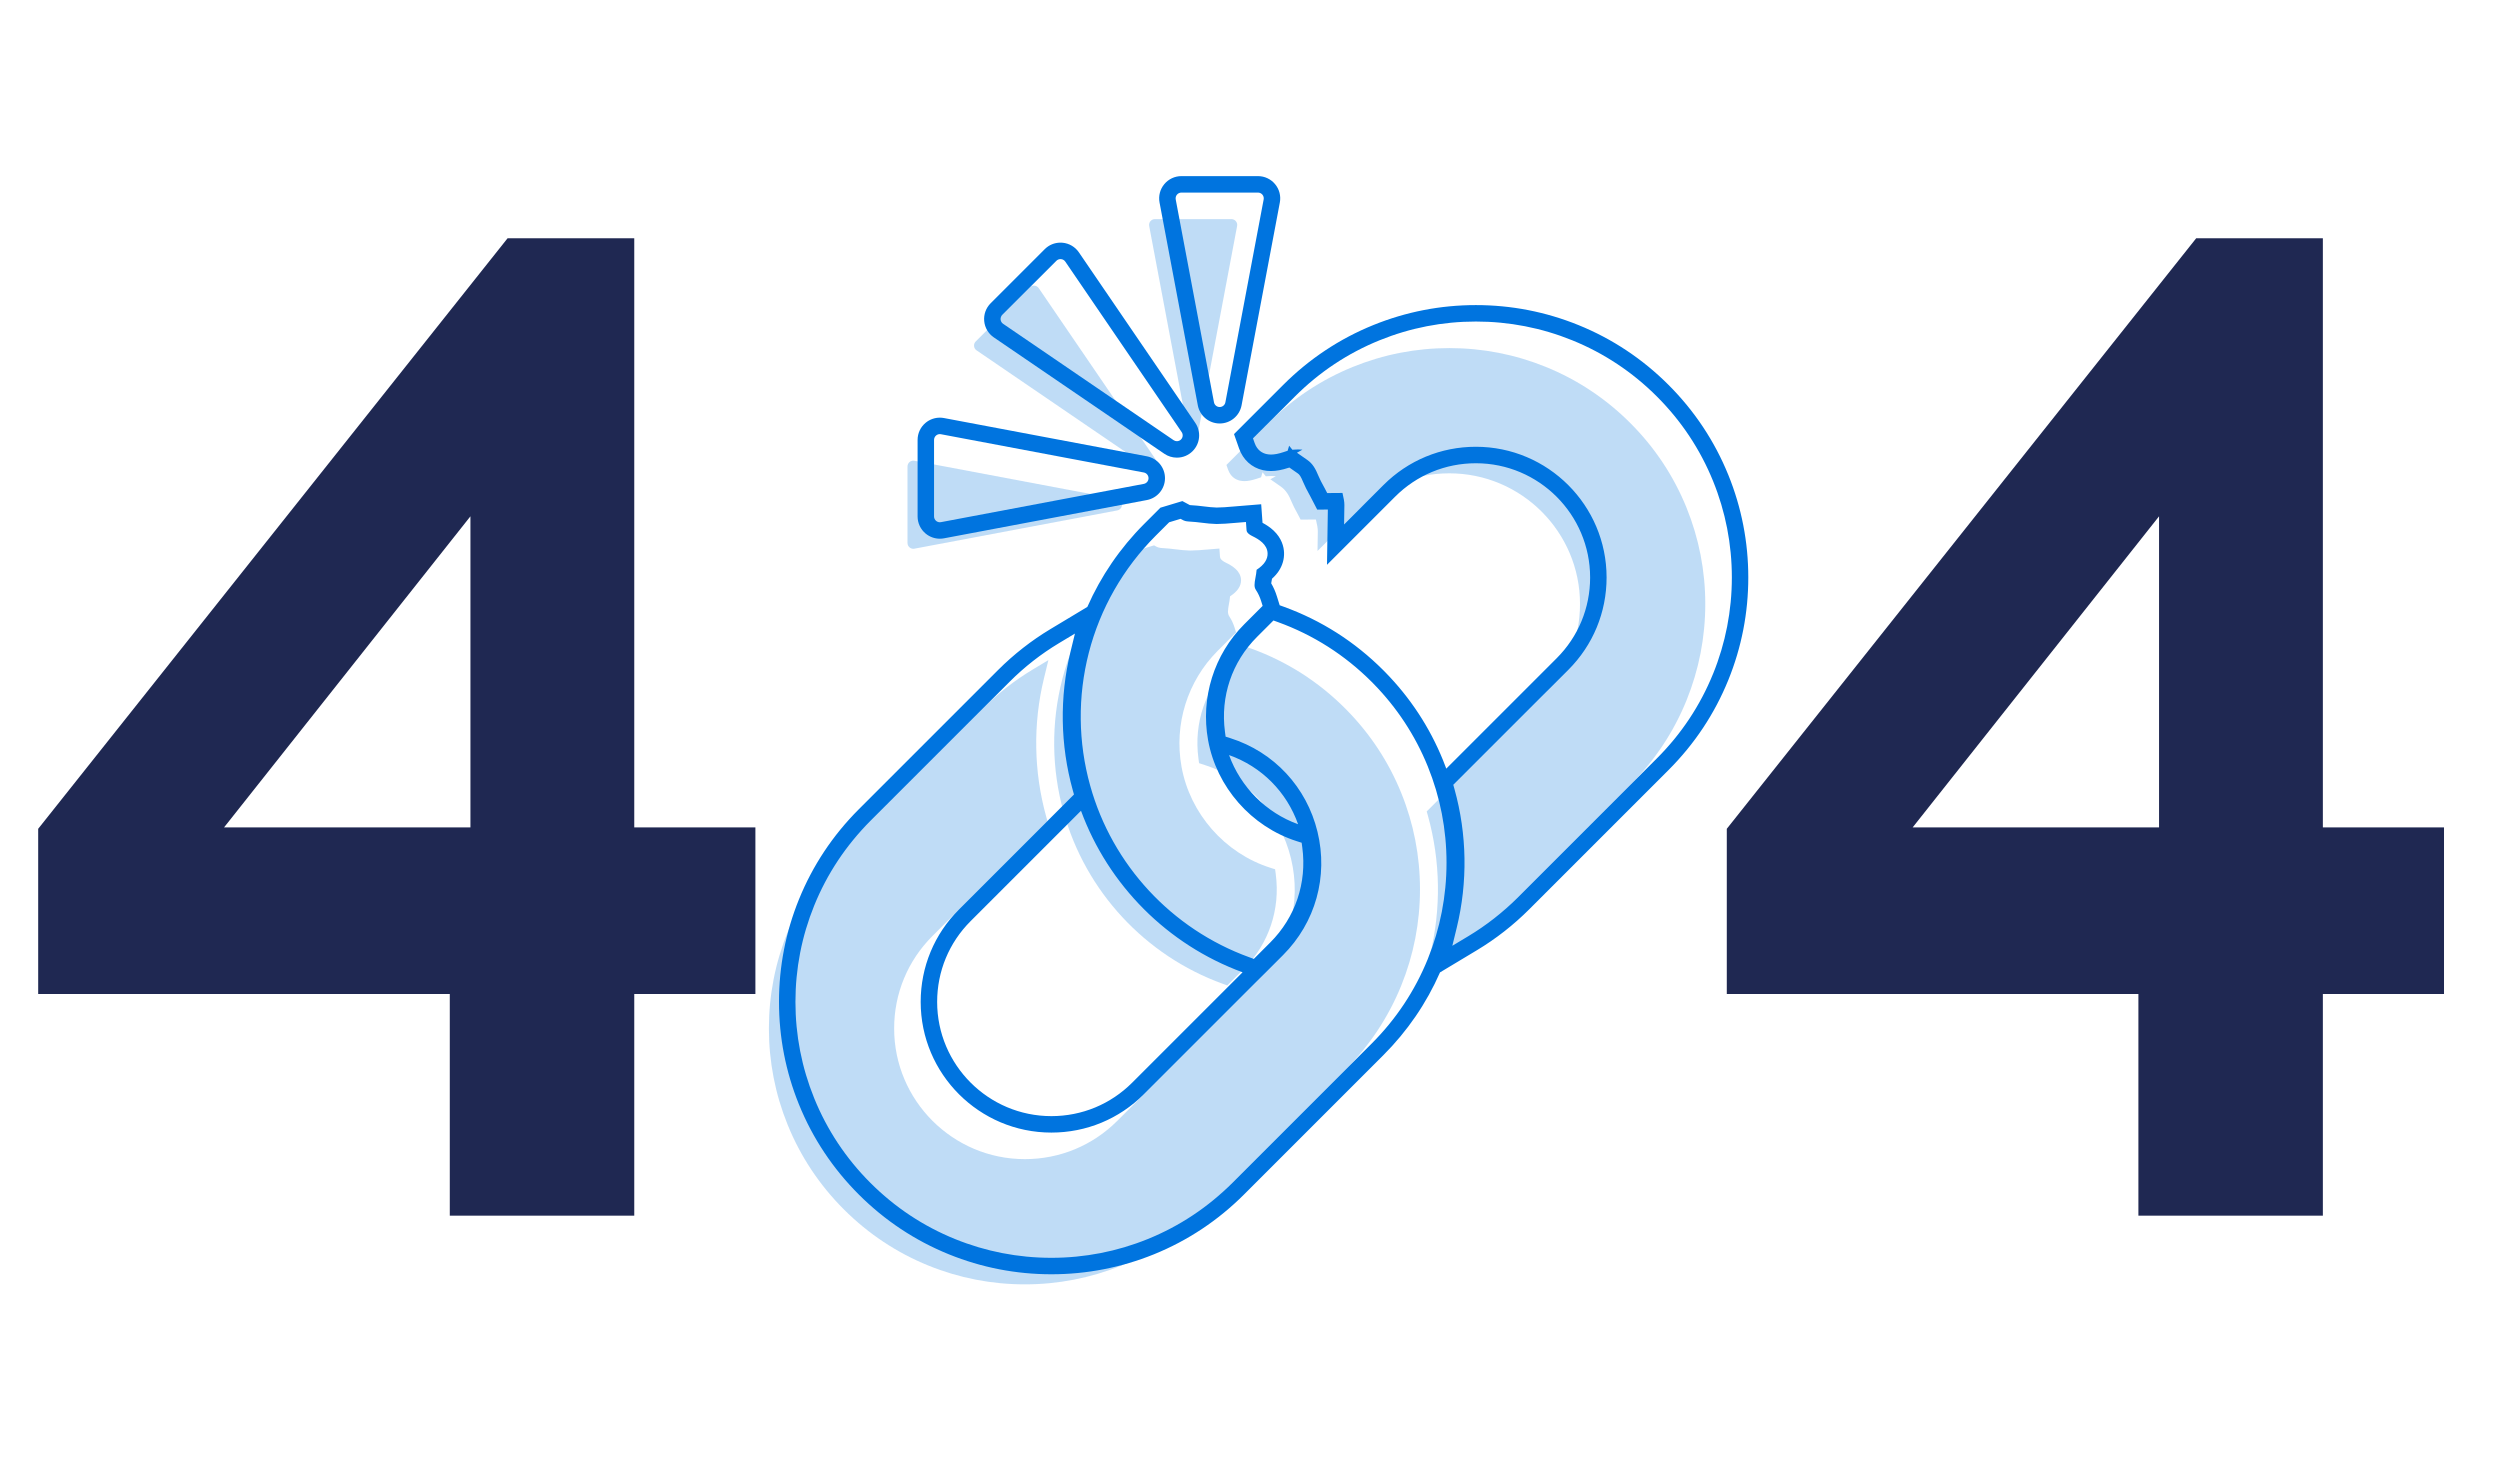
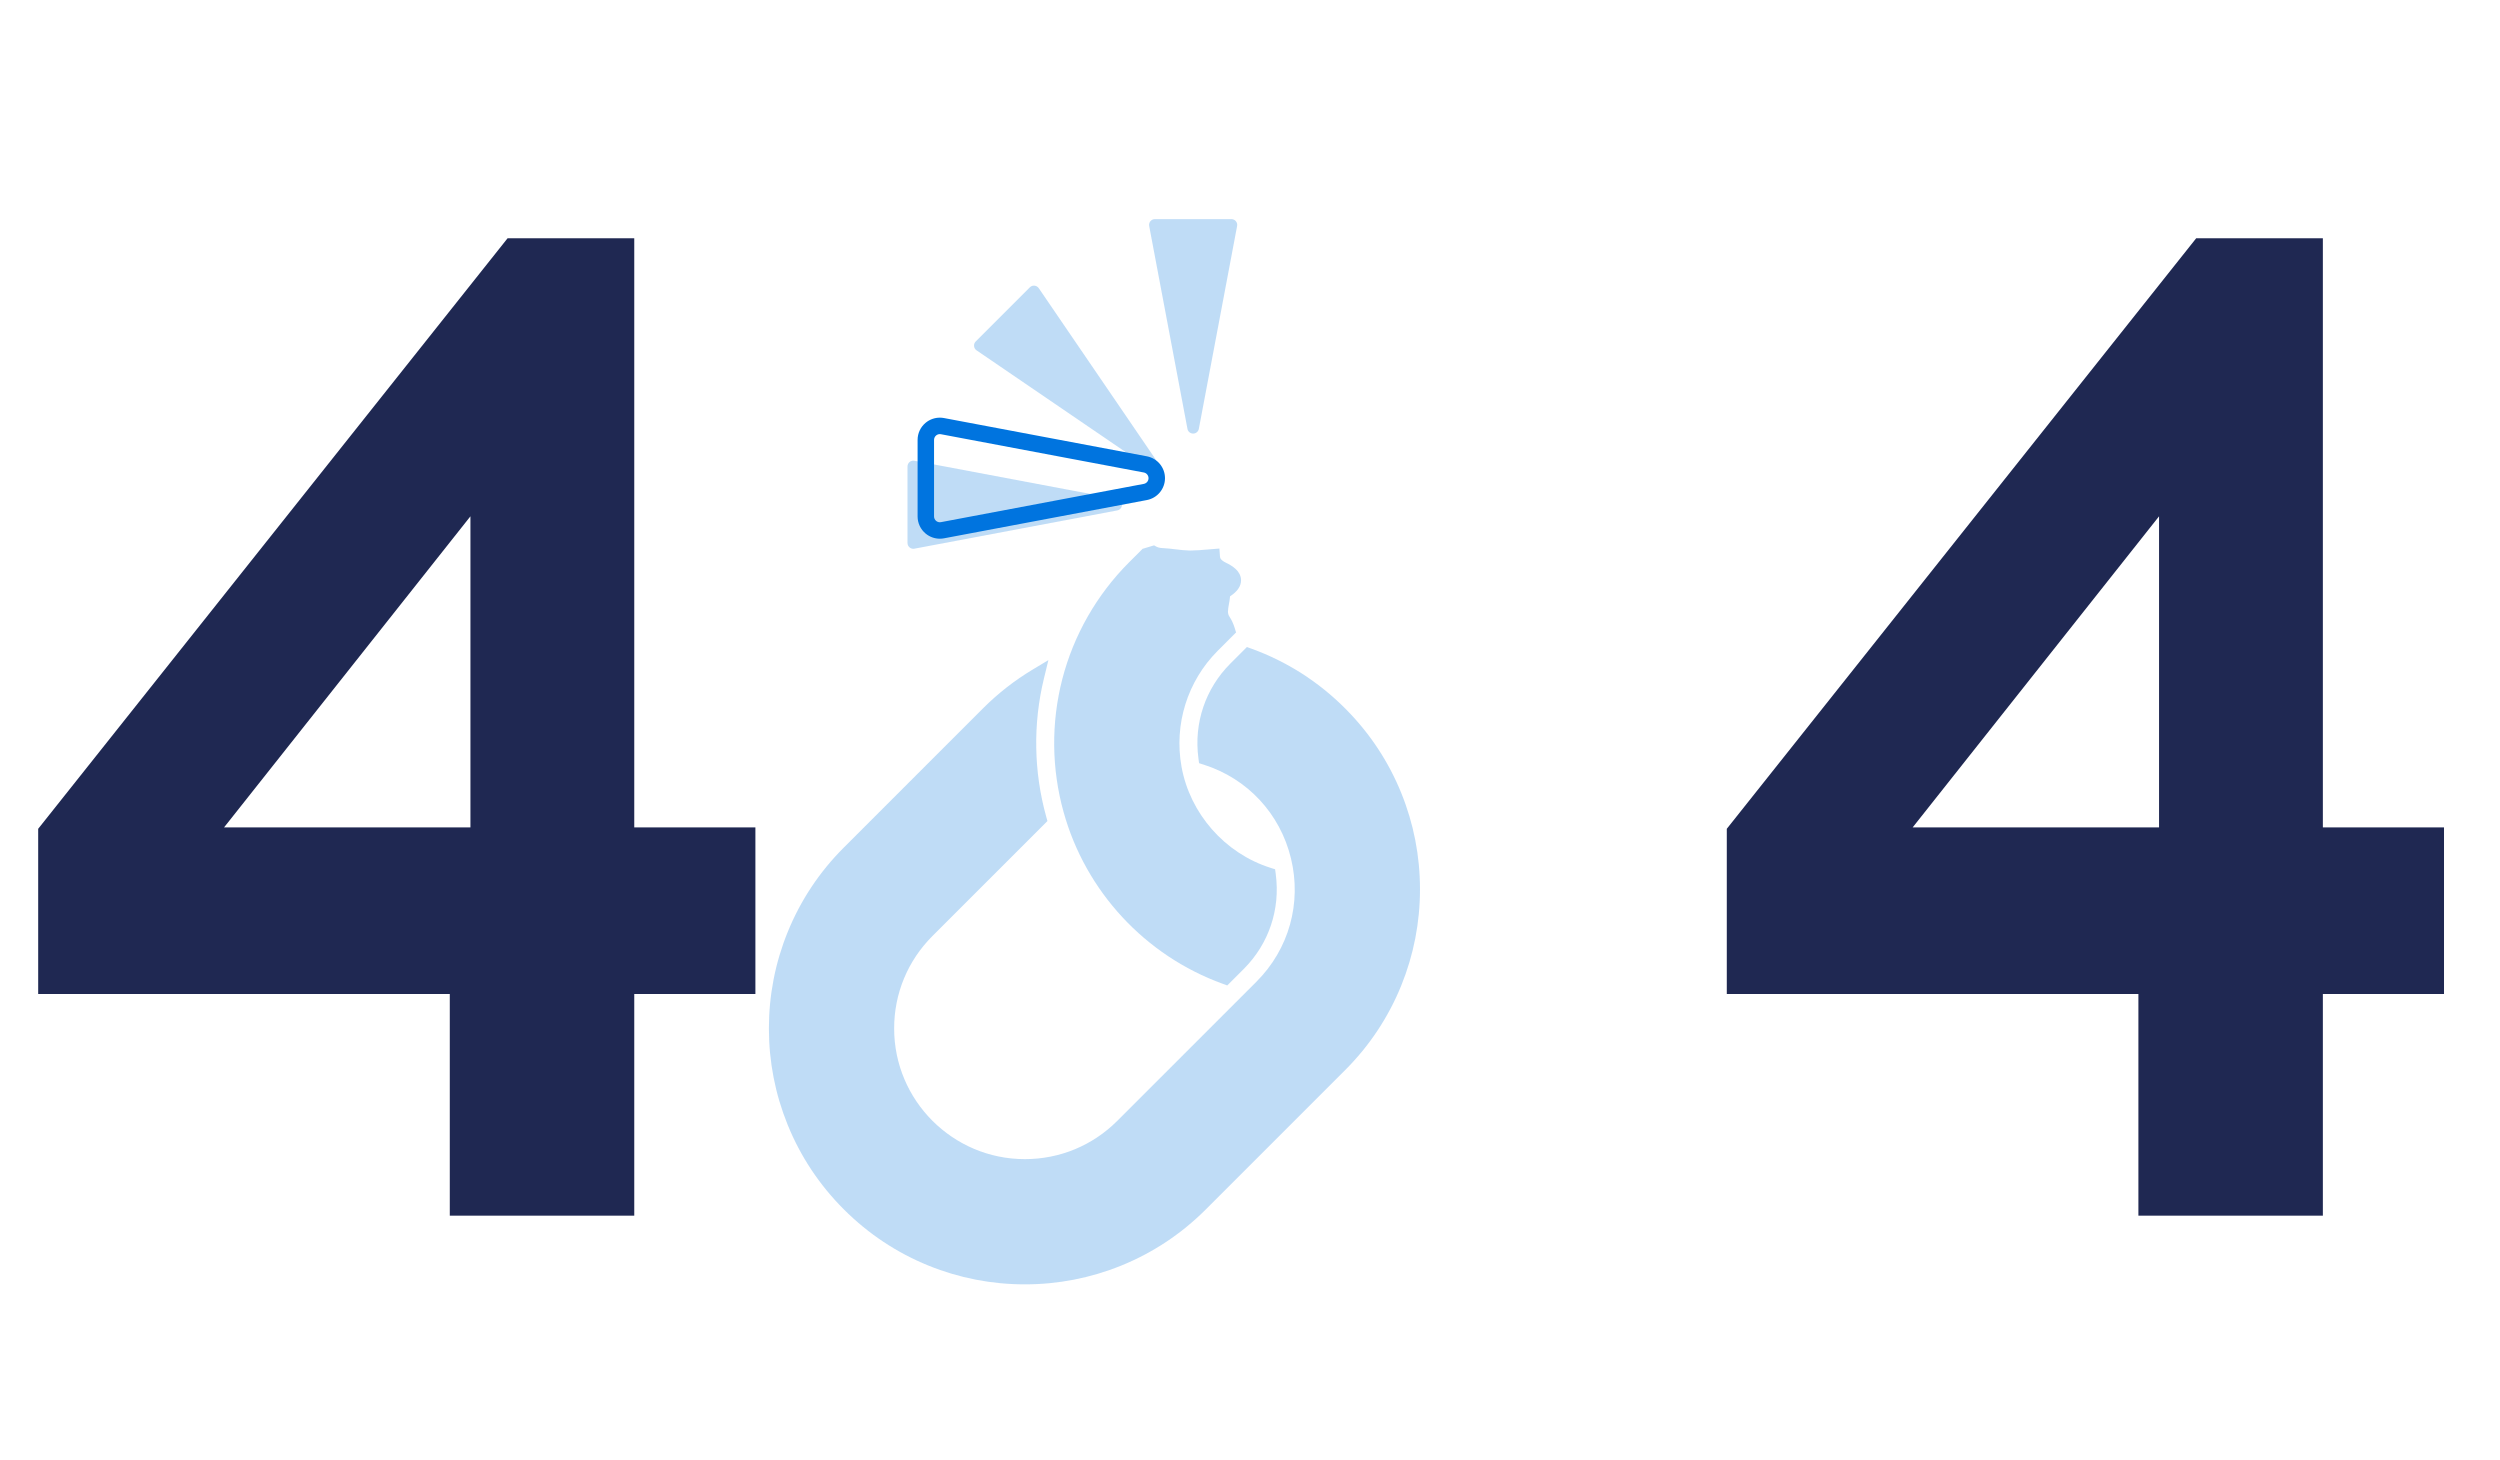
<svg xmlns="http://www.w3.org/2000/svg" width="582" height="340" viewBox="0 0 582 340" fill="none">
  <path d="M104.711 283V231.403H8.889V192.946L118.171 55.462H147.655V192.626H175.857V231.403H147.655V283H104.711ZM52.153 192.626H109.518V120.198L52.153 192.626ZM497.819 283V231.403H401.997V192.946L511.279 55.462H540.763V192.626H568.965V231.403H540.763V283H497.819ZM445.261 192.626H502.626V120.198L445.261 192.626Z" fill="#1F2852" />
  <g clip-path="url(#clip0_3731_38457)">
    <path d="M313.122 249.148C318.81 243.462 323.212 236.831 326.21 229.44C329.105 222.301 330.573 214.759 330.573 207.022C330.573 199.285 329.106 191.742 326.211 184.604C323.285 177.388 319.016 170.892 313.522 165.297L313.125 164.896C306.899 158.67 299.58 154.003 291.37 151.022L290.562 150.73L290.281 150.627L290.07 150.838L286.446 154.462C280.618 160.289 277.901 168.331 278.992 176.527L279.105 177.376L279.144 177.671L279.429 177.761L280.246 178.021C290.415 181.253 297.999 189.4 300.534 199.815C303.071 210.235 300.07 220.97 292.506 228.534L276.269 244.769C268.305 252.733 260.353 260.685 260.102 260.935C254.355 266.681 246.714 269.846 238.586 269.846C221.807 269.846 208.157 256.198 208.157 239.421C208.157 231.294 211.323 223.655 217.069 217.909L243.647 191.334L243.841 191.14L243.768 190.876L243.557 190.117C240.642 179.623 240.462 168.486 243.037 157.91L243.802 154.767L244.067 153.675L243.103 154.254L240.331 155.92C236.176 158.417 232.316 161.435 228.859 164.893L196.453 197.295C190.766 202.982 186.362 209.614 183.365 217.004C180.468 224.143 179 231.686 179 239.423C179 247.159 180.468 254.702 183.363 261.841C186.361 269.233 190.765 275.864 196.452 281.55C202.139 287.236 208.772 291.64 216.165 294.637C223.304 297.532 230.848 299 238.586 299C246.323 299 253.867 297.532 261.006 294.637C268.399 291.64 275.031 287.236 280.718 281.55L313.124 249.148H313.122Z" fill="#0074DF" fill-opacity="0.25" />
    <path d="M281.021 127.934C279.676 128.051 278.406 128.161 277.189 128.161C277.081 128.161 276.974 128.161 276.866 128.158C275.807 128.14 274.767 128.013 273.667 127.881C272.704 127.765 271.708 127.644 270.671 127.597C269.852 127.559 269.457 127.389 269.325 127.319L268.832 127.053L268.66 126.96L268.473 127.017L267.455 127.325C267.113 127.429 266.773 127.531 266.434 127.633L266.108 127.73L265.994 127.765L265.91 127.849L262.868 130.891C255.323 138.435 249.936 147.864 247.289 158.157C244.682 168.294 244.793 178.984 247.61 189.07C252.741 207.524 266.576 222.456 284.619 229.016L285.427 229.31L285.708 229.413L285.919 229.202L289.543 225.578C295.371 219.751 298.088 211.708 296.997 203.513L296.884 202.664L296.845 202.369L296.56 202.278L295.743 202.019C285.134 198.649 277.012 189.403 275.053 178.464C273.287 168.628 276.437 158.552 283.482 151.507L287.558 147.431L287.758 147.231L287.674 146.96L287.432 146.181C287.114 145.161 286.715 144.299 286.211 143.545C285.745 142.852 285.817 142.128 286.093 140.642C286.202 140.059 286.313 139.458 286.357 138.825C288.109 137.683 288.97 136.389 288.913 134.975C288.831 132.908 286.88 131.724 285.417 131.013C284.068 130.358 284.028 129.823 284.008 129.535L283.911 128.175L283.876 127.702L283.404 127.74L282.045 127.852C281.701 127.88 281.358 127.91 281.019 127.938C281.019 127.938 281.019 127.938 281.018 127.938L281.021 127.934Z" fill="#0074DF" fill-opacity="0.25" />
-     <path d="M379.537 182.741C385.224 177.054 389.628 170.423 392.625 163.032C395.52 155.893 396.989 148.35 396.989 140.613C396.989 132.877 395.52 125.334 392.625 118.195C389.628 110.803 385.224 104.172 379.537 98.486C373.85 92.8 367.217 88.396 359.824 85.399C352.685 82.504 345.141 81.036 337.403 81.036C329.665 81.036 322.122 82.504 314.982 85.399C307.589 88.396 300.958 92.8 295.271 98.486L285.724 108.032L285.515 108.241L285.612 108.52L285.894 109.323C286.507 111.066 287.737 111.682 288.66 111.891C288.986 111.965 289.337 112.002 289.701 112.002C290.522 112.002 291.476 111.817 292.618 111.435L293.343 111.196L293.575 111.12L293.645 110.885L293.847 110.21C293.873 110.123 293.895 110.037 293.912 109.95C293.967 110.004 294.025 110.07 294.094 110.156L294.528 110.693L294.679 110.88L294.919 110.867L295.608 110.83C295.779 110.822 295.948 110.817 296.115 110.817C296.418 110.817 296.722 110.833 297.029 110.864L296.401 111.212L295.742 111.578L296.36 112.008L298.137 113.245C299.404 114.127 300.058 115.288 300.759 116.998C301.087 117.792 301.496 118.541 301.857 119.201C302.006 119.474 302.146 119.73 302.273 119.977L302.654 120.713L302.786 120.969L303.074 120.966L303.902 120.96C304.817 120.954 305.588 120.948 306.34 120.941C306.35 120.985 306.36 121.028 306.369 121.07L306.372 121.084C306.602 122.091 306.801 122.96 306.787 123.774L306.735 127.106L306.717 128.265L307.536 127.446L315.882 119.101C321.63 113.355 329.271 110.19 337.398 110.19C354.177 110.19 367.826 123.838 367.826 140.615C367.826 148.742 364.661 156.381 358.914 162.128L332.337 188.703L332.143 188.897L332.215 189.162L332.427 189.92C335.341 200.415 335.521 211.551 332.947 222.127L332.182 225.27L331.916 226.363L332.88 225.783L335.653 224.117C339.807 221.62 343.668 218.601 347.125 215.144L379.531 182.743L379.537 182.741Z" fill="#0074DF" fill-opacity="0.25" />
    <path d="M227.148 79.49C226.864 79.775 226.722 80.17 226.759 80.57C226.796 80.971 227.01 81.333 227.342 81.56L267.039 108.654C267.271 108.812 267.536 108.889 267.801 108.889C268.149 108.889 268.496 108.754 268.756 108.494C269.215 108.035 269.283 107.313 268.917 106.778L241.819 67.084C241.593 66.752 241.229 66.538 240.829 66.501C240.787 66.497 240.745 66.495 240.703 66.495C240.347 66.495 240.002 66.635 239.747 66.89L227.147 79.489L227.148 79.49Z" fill="#0074DF" fill-opacity="0.25" />
    <path d="M276.436 99.837C276.556 100.475 277.113 100.937 277.763 100.937C278.414 100.937 278.97 100.475 279.091 99.837L288 52.611C288.075 52.216 287.97 51.809 287.714 51.499C287.457 51.19 287.076 51.011 286.674 51.011H268.855C268.453 51.011 268.071 51.19 267.816 51.499C267.558 51.808 267.453 52.216 267.529 52.611L276.438 99.837H276.436Z" fill="#0074DF" fill-opacity="0.25" />
    <path d="M211.267 108.591V126.408C211.267 126.809 211.446 127.191 211.755 127.447C212 127.65 212.305 127.757 212.616 127.757C212.699 127.757 212.783 127.75 212.867 127.734L260.098 118.825C260.736 118.706 261.198 118.148 261.198 117.498C261.198 116.848 260.736 116.292 260.098 116.171L212.867 107.262C212.784 107.246 212.7 107.239 212.618 107.239C212.305 107.239 212 107.348 211.756 107.549C211.447 107.806 211.268 108.187 211.268 108.588L211.267 108.591Z" fill="#0074DF" fill-opacity="0.25" />
-     <path d="M402.357 110.576C399.166 102.707 394.479 95.649 388.427 89.597C382.375 83.546 375.316 78.86 367.445 75.669C359.845 72.588 351.818 71.025 343.584 71.025C335.349 71.025 327.322 72.588 319.723 75.669C311.853 78.86 304.794 83.546 298.742 89.597L289.195 99.144L288.986 99.353L287.28 101.058L288.08 103.333L288.177 103.613L288.459 104.415C289.378 107.025 291.395 108.861 293.994 109.449C294.596 109.585 295.232 109.654 295.882 109.654C297.119 109.654 298.468 109.404 300.003 108.893L300.162 108.841L300.355 108.975L302.132 110.213C302.522 110.483 302.825 110.876 303.397 112.273C303.806 113.265 304.288 114.149 304.676 114.86C304.815 115.114 304.946 115.353 305.053 115.562L305.434 116.296L305.566 116.552L306.647 118.638L308.996 118.622H309.124L309.089 120.87L309.071 122.029L308.925 131.484L315.612 124.798L316.431 123.978L324.777 115.633C329.8 110.611 336.48 107.845 343.584 107.845C358.248 107.845 370.18 119.774 370.18 134.438C370.18 141.541 367.414 148.219 362.39 153.242L336.693 178.937C336.453 178.284 336.202 177.634 335.94 176.988C332.825 169.305 328.281 162.392 322.435 156.437L322.43 156.432L322.425 156.427L322.028 156.026L322.021 156.018L322.013 156.011C315.389 149.387 307.598 144.419 298.857 141.246L298.049 140.954L297.906 140.902L297.6 139.914L297.516 139.643L297.274 138.865C296.919 137.725 296.479 136.716 295.934 135.799C295.957 135.647 295.993 135.441 296.044 135.165C296.071 135.021 296.098 134.874 296.125 134.722C296.748 134.166 297.272 133.571 297.689 132.942C298.558 131.635 298.985 130.148 298.926 128.644C298.873 127.303 298.409 125.325 296.499 123.521C295.642 122.713 294.695 122.127 293.915 121.712L293.882 121.248L293.605 117.39L289.748 117.705L289.276 117.743L287.917 117.854C287.568 117.883 287.221 117.912 286.877 117.942L287.039 119.85L287.201 121.759C287.201 121.759 287.201 121.759 287.202 121.759C287.541 121.729 287.883 121.699 288.228 121.672L289.586 121.561L290.059 121.522L290.093 121.996L290.191 123.355C290.212 123.643 290.25 124.178 291.6 124.833C293.061 125.544 295.014 126.728 295.096 128.796C295.151 130.21 294.292 131.504 292.539 132.646C292.496 133.278 292.385 133.879 292.276 134.462C291.999 135.948 291.926 136.672 292.394 137.366C292.898 138.12 293.297 138.981 293.615 140.002L293.857 140.781L293.941 141.051L293.741 141.251L289.664 145.327C282.619 152.372 279.468 162.449 281.236 172.284C283.195 183.223 291.317 192.469 301.926 195.839L302.743 196.099L303.027 196.189L303.067 196.484L303.179 197.334C304.271 205.529 301.554 213.572 295.726 219.398L292.102 223.022L291.89 223.233L291.61 223.131L290.802 222.837C272.759 216.276 258.924 201.343 253.793 182.891C250.976 172.804 250.864 162.114 253.471 151.978C256.118 141.684 261.506 132.255 269.051 124.711L272.093 121.67L272.177 121.585L272.29 121.551L272.617 121.453C272.955 121.352 273.296 121.249 273.638 121.146L274.656 120.838L274.843 120.781L275.015 120.874L275.508 121.139C275.639 121.21 276.033 121.379 276.854 121.417C277.89 121.466 278.886 121.585 279.85 121.702C280.951 121.835 281.991 121.96 283.049 121.979C283.156 121.98 283.264 121.981 283.372 121.981C284.588 121.981 285.859 121.871 287.203 121.755L287.039 119.847L286.875 117.938C285.615 118.047 284.425 118.15 283.373 118.15C283.286 118.15 283.201 118.15 283.114 118.147C282.255 118.132 281.354 118.024 280.311 117.898C279.326 117.779 278.21 117.644 277.032 117.589C277.018 117.589 277.007 117.587 276.995 117.586L276.832 117.498L276.66 117.406L275.259 116.652L273.736 117.11L273.55 117.166L272.53 117.474C272.19 117.576 271.853 117.678 271.518 117.779L271.191 117.877L271.078 117.911L270.149 118.189L269.465 118.874L269.381 118.958L266.34 121.998C260.757 127.581 256.286 134.134 253.13 141.292L248.274 144.21L247.31 144.79L244.537 146.456C240.116 149.113 236.008 152.325 232.33 156.003L199.924 188.405C193.872 194.456 189.185 201.515 185.993 209.384C182.912 216.982 181.35 225.008 181.35 233.242C181.35 241.476 182.912 249.502 185.993 257.1C189.185 264.969 193.871 272.027 199.923 278.078C205.974 284.13 213.034 288.816 220.905 292.007C228.504 295.088 236.531 296.651 244.766 296.651C253 296.651 261.027 295.088 268.627 292.007C276.497 288.816 283.556 284.13 289.607 278.078L322.013 245.676C327.631 240.059 332.072 233.573 335.233 226.375L340.078 223.463L341.042 222.884L343.815 221.218C348.238 218.56 352.344 215.348 356.022 211.67L388.428 179.269C394.48 173.218 399.167 166.16 402.358 158.291C405.44 150.693 407.002 142.667 407.002 134.433C407.002 126.199 405.44 118.173 402.358 110.575L402.357 110.576ZM286.128 175.784C293.705 178.476 299.529 184.347 302.197 191.882C294.731 189.205 288.789 183.172 286.128 175.784ZM251.655 188.744C258.019 206.069 271.77 219.915 289.268 226.352L279.738 235.881C271.774 243.844 263.821 251.795 263.571 252.045C258.547 257.069 251.868 259.835 244.764 259.835C230.1 259.835 218.168 247.906 218.168 233.242C218.168 226.138 220.934 219.46 225.958 214.439L251.655 188.744ZM332.39 223.259C329.393 230.651 324.99 237.282 319.303 242.967L286.897 275.369C281.21 281.056 274.578 285.459 267.185 288.456C260.046 291.351 252.502 292.819 244.764 292.819C237.027 292.819 229.483 291.351 222.344 288.456C214.951 285.459 208.319 281.056 202.631 275.369C196.944 269.683 192.54 263.051 189.542 255.66C186.647 248.521 185.179 240.979 185.179 233.242C185.179 225.505 186.647 217.962 189.542 210.824C192.54 203.432 196.944 196.801 202.631 191.114L235.037 158.712C238.494 155.256 242.354 152.236 246.509 149.74L249.281 148.074L250.245 147.494L249.979 148.587L249.214 151.729C246.641 162.305 246.82 173.442 249.735 183.936L249.946 184.695L250.019 184.96L249.825 185.154L223.247 211.728C217.501 217.474 214.335 225.113 214.335 233.241C214.335 250.017 227.985 263.665 244.763 263.665C252.89 263.665 260.532 260.5 266.279 254.754C266.529 254.505 274.482 246.553 282.447 238.588L298.684 222.353C306.247 214.791 309.248 204.054 306.712 193.634C304.177 183.219 296.591 175.072 286.423 171.84L285.606 171.581L285.322 171.491L285.283 171.195L285.17 170.346C284.079 162.151 286.795 154.109 292.623 148.281L296.248 144.658L296.459 144.446L296.74 144.549L297.548 144.842C305.758 147.823 313.077 152.49 319.303 158.715L319.699 159.117C325.194 164.712 329.462 171.208 332.389 178.423C335.284 185.561 336.751 193.104 336.751 200.841C336.751 208.578 335.282 216.121 332.388 223.259H332.39ZM398.806 156.851C395.809 164.243 391.404 170.874 385.717 176.56L353.312 208.961C349.854 212.418 345.994 215.437 341.84 217.934L339.067 219.6L338.103 220.179L338.369 219.087L339.134 215.944C341.707 205.367 341.528 194.23 338.614 183.737L338.402 182.978L338.329 182.714L338.523 182.52L365.101 155.945C370.848 150.199 374.013 142.559 374.013 134.432C374.013 117.655 360.363 104.007 343.585 104.007C335.458 104.007 327.817 107.172 322.069 112.918L313.723 121.263L312.904 122.082L312.922 120.923L312.974 117.591C312.986 116.777 312.789 115.908 312.559 114.9L312.556 114.887C312.546 114.844 312.536 114.802 312.527 114.758C311.775 114.764 311.004 114.771 310.089 114.777L309.261 114.783L308.973 114.785L308.841 114.53L308.46 113.794C308.331 113.547 308.192 113.291 308.043 113.018C307.682 112.357 307.273 111.608 306.946 110.814C306.245 109.105 305.591 107.945 304.324 107.062L302.547 105.825L301.929 105.395L302.587 105.029L303.215 104.681C302.909 104.648 302.605 104.634 302.302 104.634C302.136 104.634 301.966 104.639 301.795 104.647L301.105 104.684L300.866 104.697L300.715 104.51L300.281 103.972C300.212 103.887 300.154 103.82 300.099 103.767C300.081 103.855 300.06 103.942 300.034 104.027L299.832 104.702L299.762 104.936L299.529 105.013L298.805 105.252C297.663 105.634 296.71 105.819 295.888 105.819C295.522 105.819 295.172 105.782 294.847 105.708C293.924 105.499 292.694 104.883 292.081 103.139L291.799 102.337L291.701 102.058L291.91 101.849L301.458 92.303C307.145 86.617 313.776 82.213 321.169 79.216C328.309 76.321 335.852 74.853 343.59 74.853C351.328 74.853 358.871 76.321 366.011 79.216C373.404 82.213 380.035 86.617 385.724 92.303C391.411 97.989 395.815 104.62 398.812 112.012C401.707 119.151 403.175 126.694 403.175 134.43C403.175 142.167 401.707 149.71 398.812 156.849L398.806 156.851Z" fill="#0074DF" />
-     <path d="M231.362 78.545L271.059 105.638C271.923 106.228 272.934 106.541 273.98 106.541C275.364 106.541 276.666 106.002 277.645 105.023C279.405 103.263 279.664 100.493 278.26 98.438L251.163 58.745C250.291 57.467 248.906 56.652 247.366 56.507C247.205 56.492 247.044 56.485 246.884 56.485C245.5 56.485 244.198 57.024 243.219 58.003L230.619 70.602C229.525 71.697 228.98 73.207 229.123 74.748C229.268 76.289 230.084 77.673 231.362 78.546V78.545ZM233.328 73.311L245.929 60.712C246.183 60.457 246.527 60.316 246.884 60.316C246.926 60.316 246.968 60.319 247.01 60.322C247.411 60.359 247.773 60.573 248 60.906L275.097 100.598C275.463 101.135 275.396 101.855 274.936 102.314C274.676 102.575 274.33 102.709 273.981 102.709C273.716 102.709 273.452 102.633 273.22 102.475L233.522 75.381C233.19 75.155 232.976 74.791 232.939 74.391C232.902 73.99 233.044 73.595 233.328 73.311Z" fill="#0074DF" />
-     <path d="M278.852 94.367C279.313 96.813 281.455 98.588 283.944 98.588C286.434 98.588 288.576 96.813 289.037 94.367L297.946 47.142C298.233 45.621 297.831 44.066 296.844 42.875C295.856 41.684 294.401 41 292.854 41H275.035C273.487 41 272.034 41.684 271.045 42.875C270.057 44.066 269.655 45.621 269.942 47.142L278.852 94.368V94.367ZM273.995 45.319C274.252 45.011 274.633 44.831 275.035 44.831H292.854C293.255 44.831 293.637 45.011 293.893 45.319C294.15 45.629 294.255 46.036 294.18 46.432L285.27 93.657C285.151 94.295 284.593 94.757 283.943 94.757C283.293 94.757 282.737 94.295 282.615 93.657L273.707 46.432C273.633 46.036 273.738 45.63 273.994 45.319H273.995Z" fill="#0074DF" />
    <path d="M215.49 124.218C216.418 124.987 217.593 125.411 218.798 125.411C219.119 125.411 219.442 125.381 219.758 125.321L266.989 116.412C269.435 115.951 271.21 113.809 271.21 111.32C271.21 108.831 269.435 106.689 266.989 106.228L219.758 97.32C219.443 97.26 219.119 97.23 218.798 97.23C217.593 97.23 216.418 97.653 215.491 98.422C214.3 99.41 213.616 100.864 213.616 102.412V120.229C213.616 121.776 214.3 123.229 215.491 124.218H215.49ZM217.447 102.412C217.447 102.01 217.626 101.628 217.935 101.372C218.18 101.17 218.485 101.062 218.797 101.062C218.879 101.062 218.963 101.069 219.046 101.086L266.277 109.994C266.915 110.114 267.377 110.671 267.377 111.321C267.377 111.972 266.915 112.528 266.277 112.649L219.046 121.557C218.963 121.573 218.879 121.581 218.795 121.581C218.483 121.581 218.177 121.472 217.934 121.271C217.625 121.013 217.446 120.633 217.446 120.231V102.414L217.447 102.412Z" fill="#0074DF" />
  </g>
  <defs>
    <clipPath id="clip0_3731_38457">
      <rect width="228" height="258" fill="white" transform="translate(179 41)" />
    </clipPath>
  </defs>
</svg>